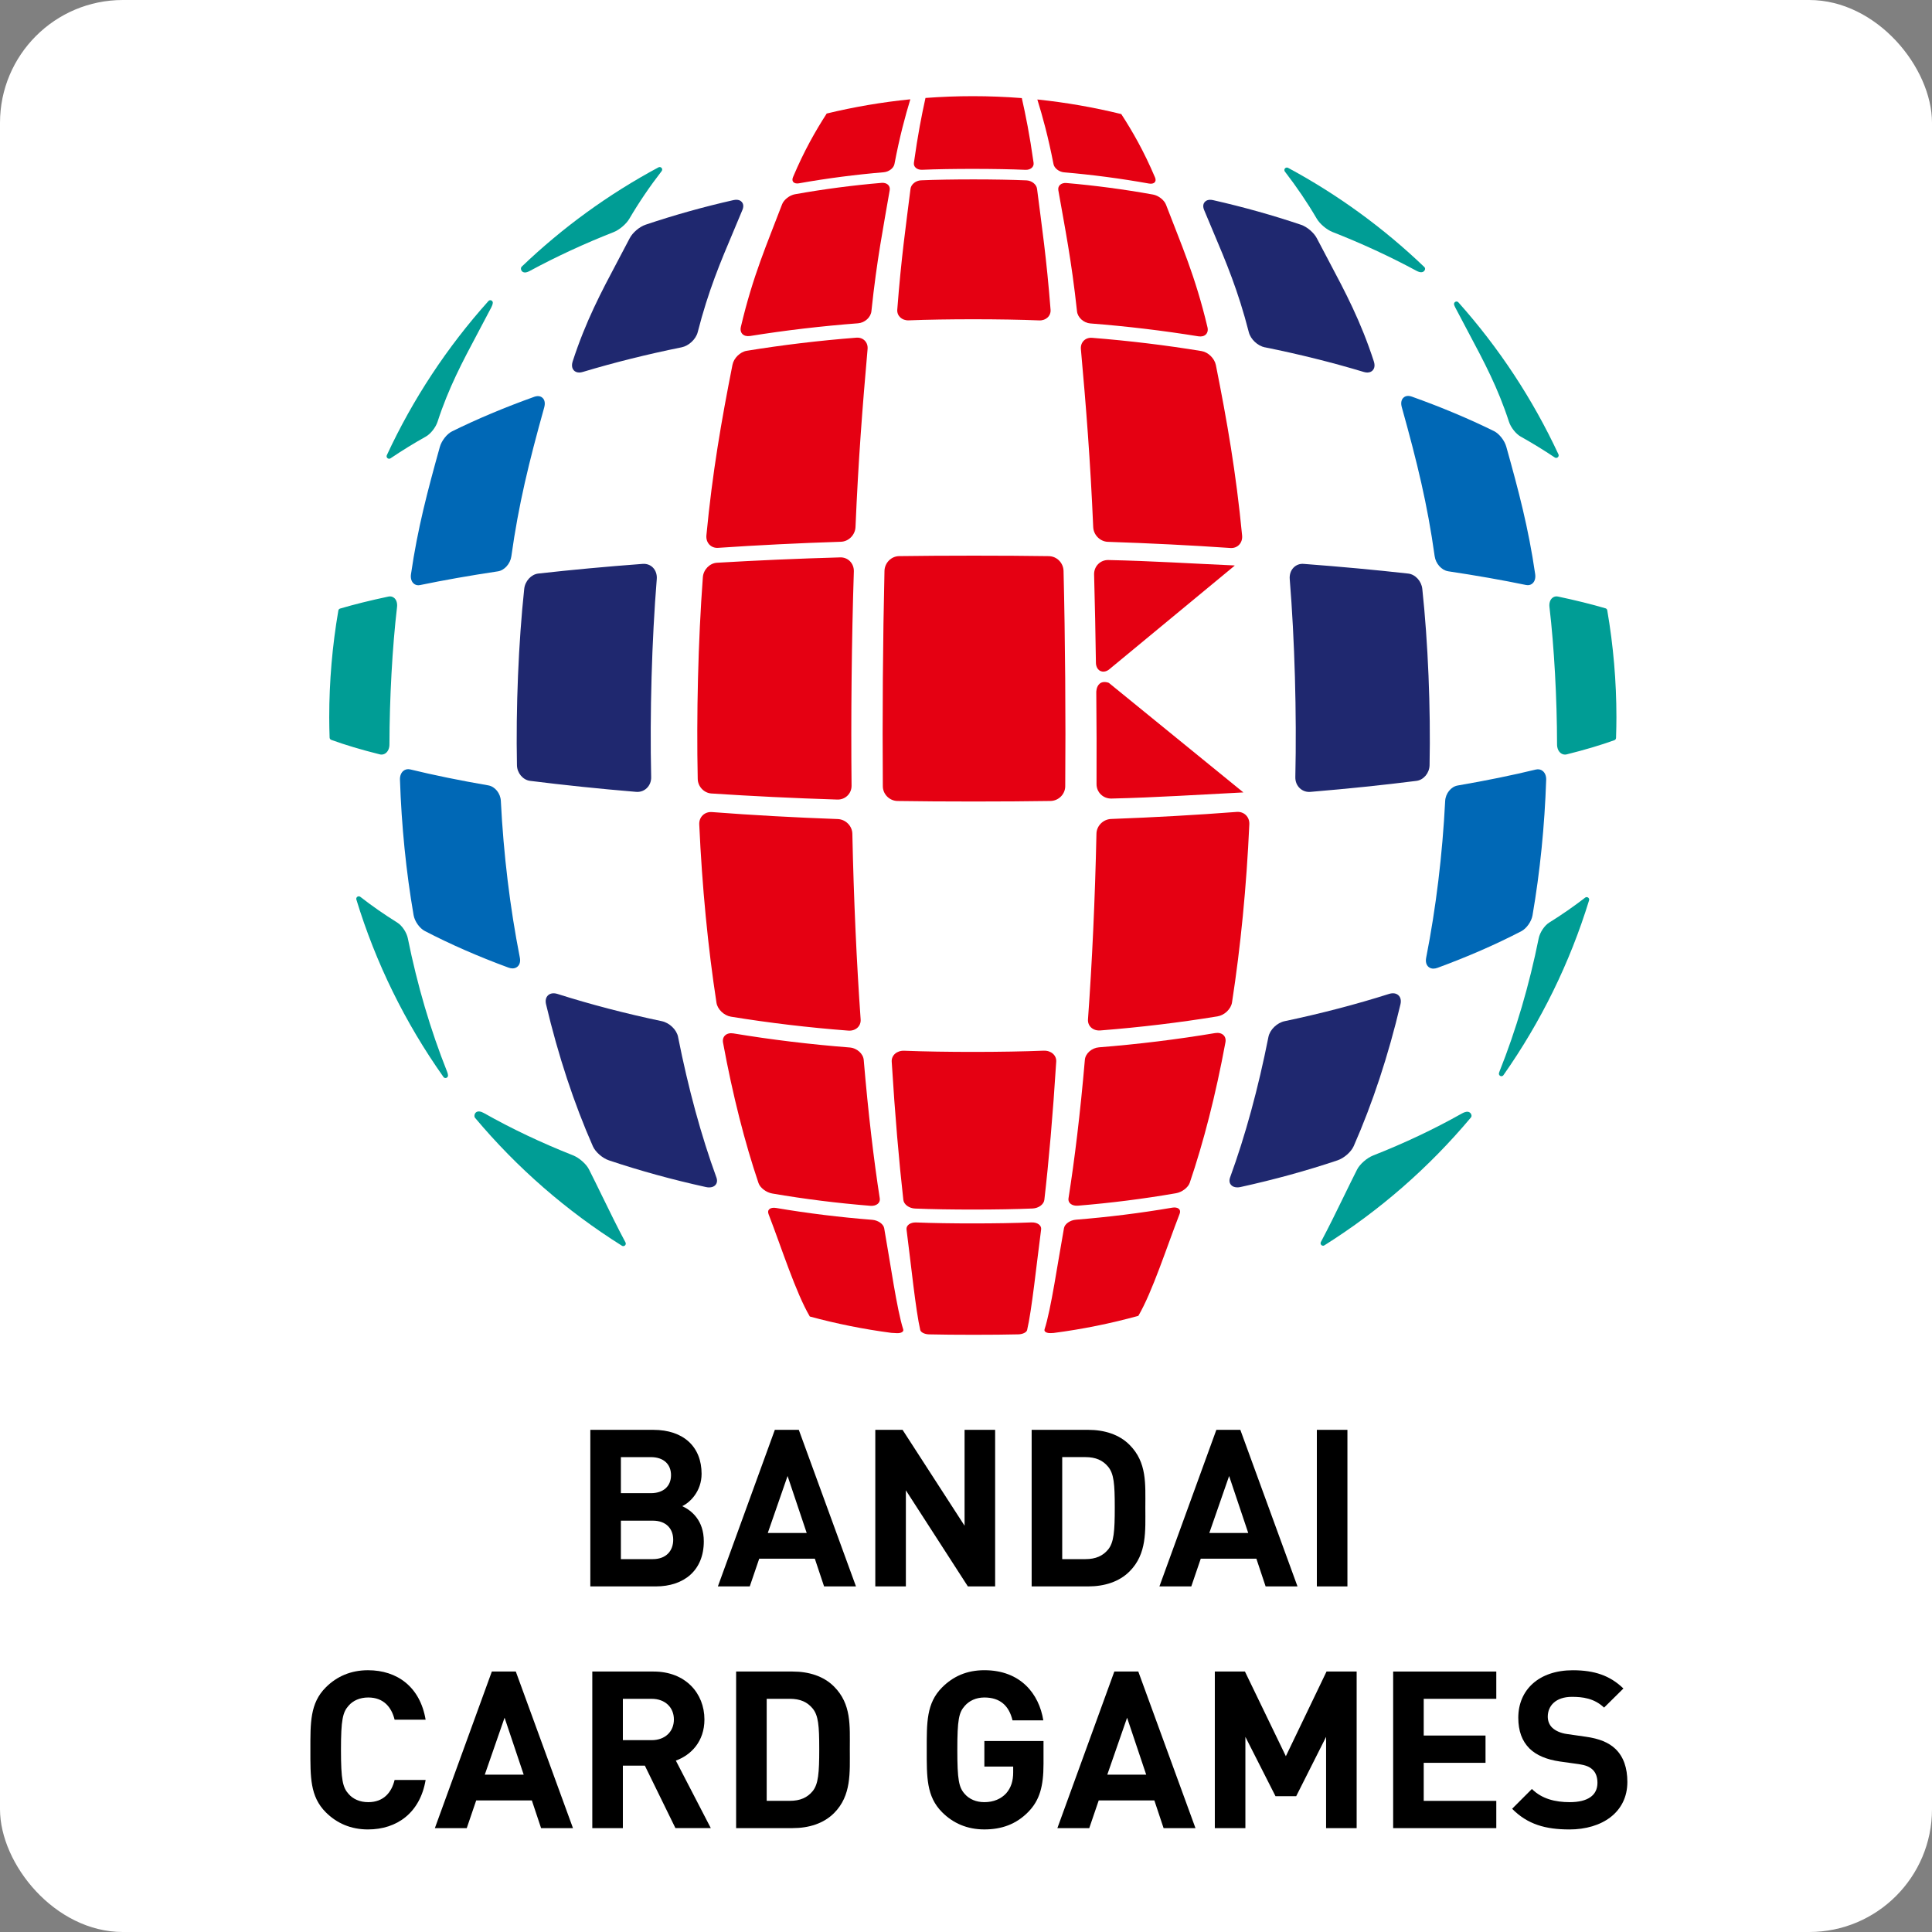
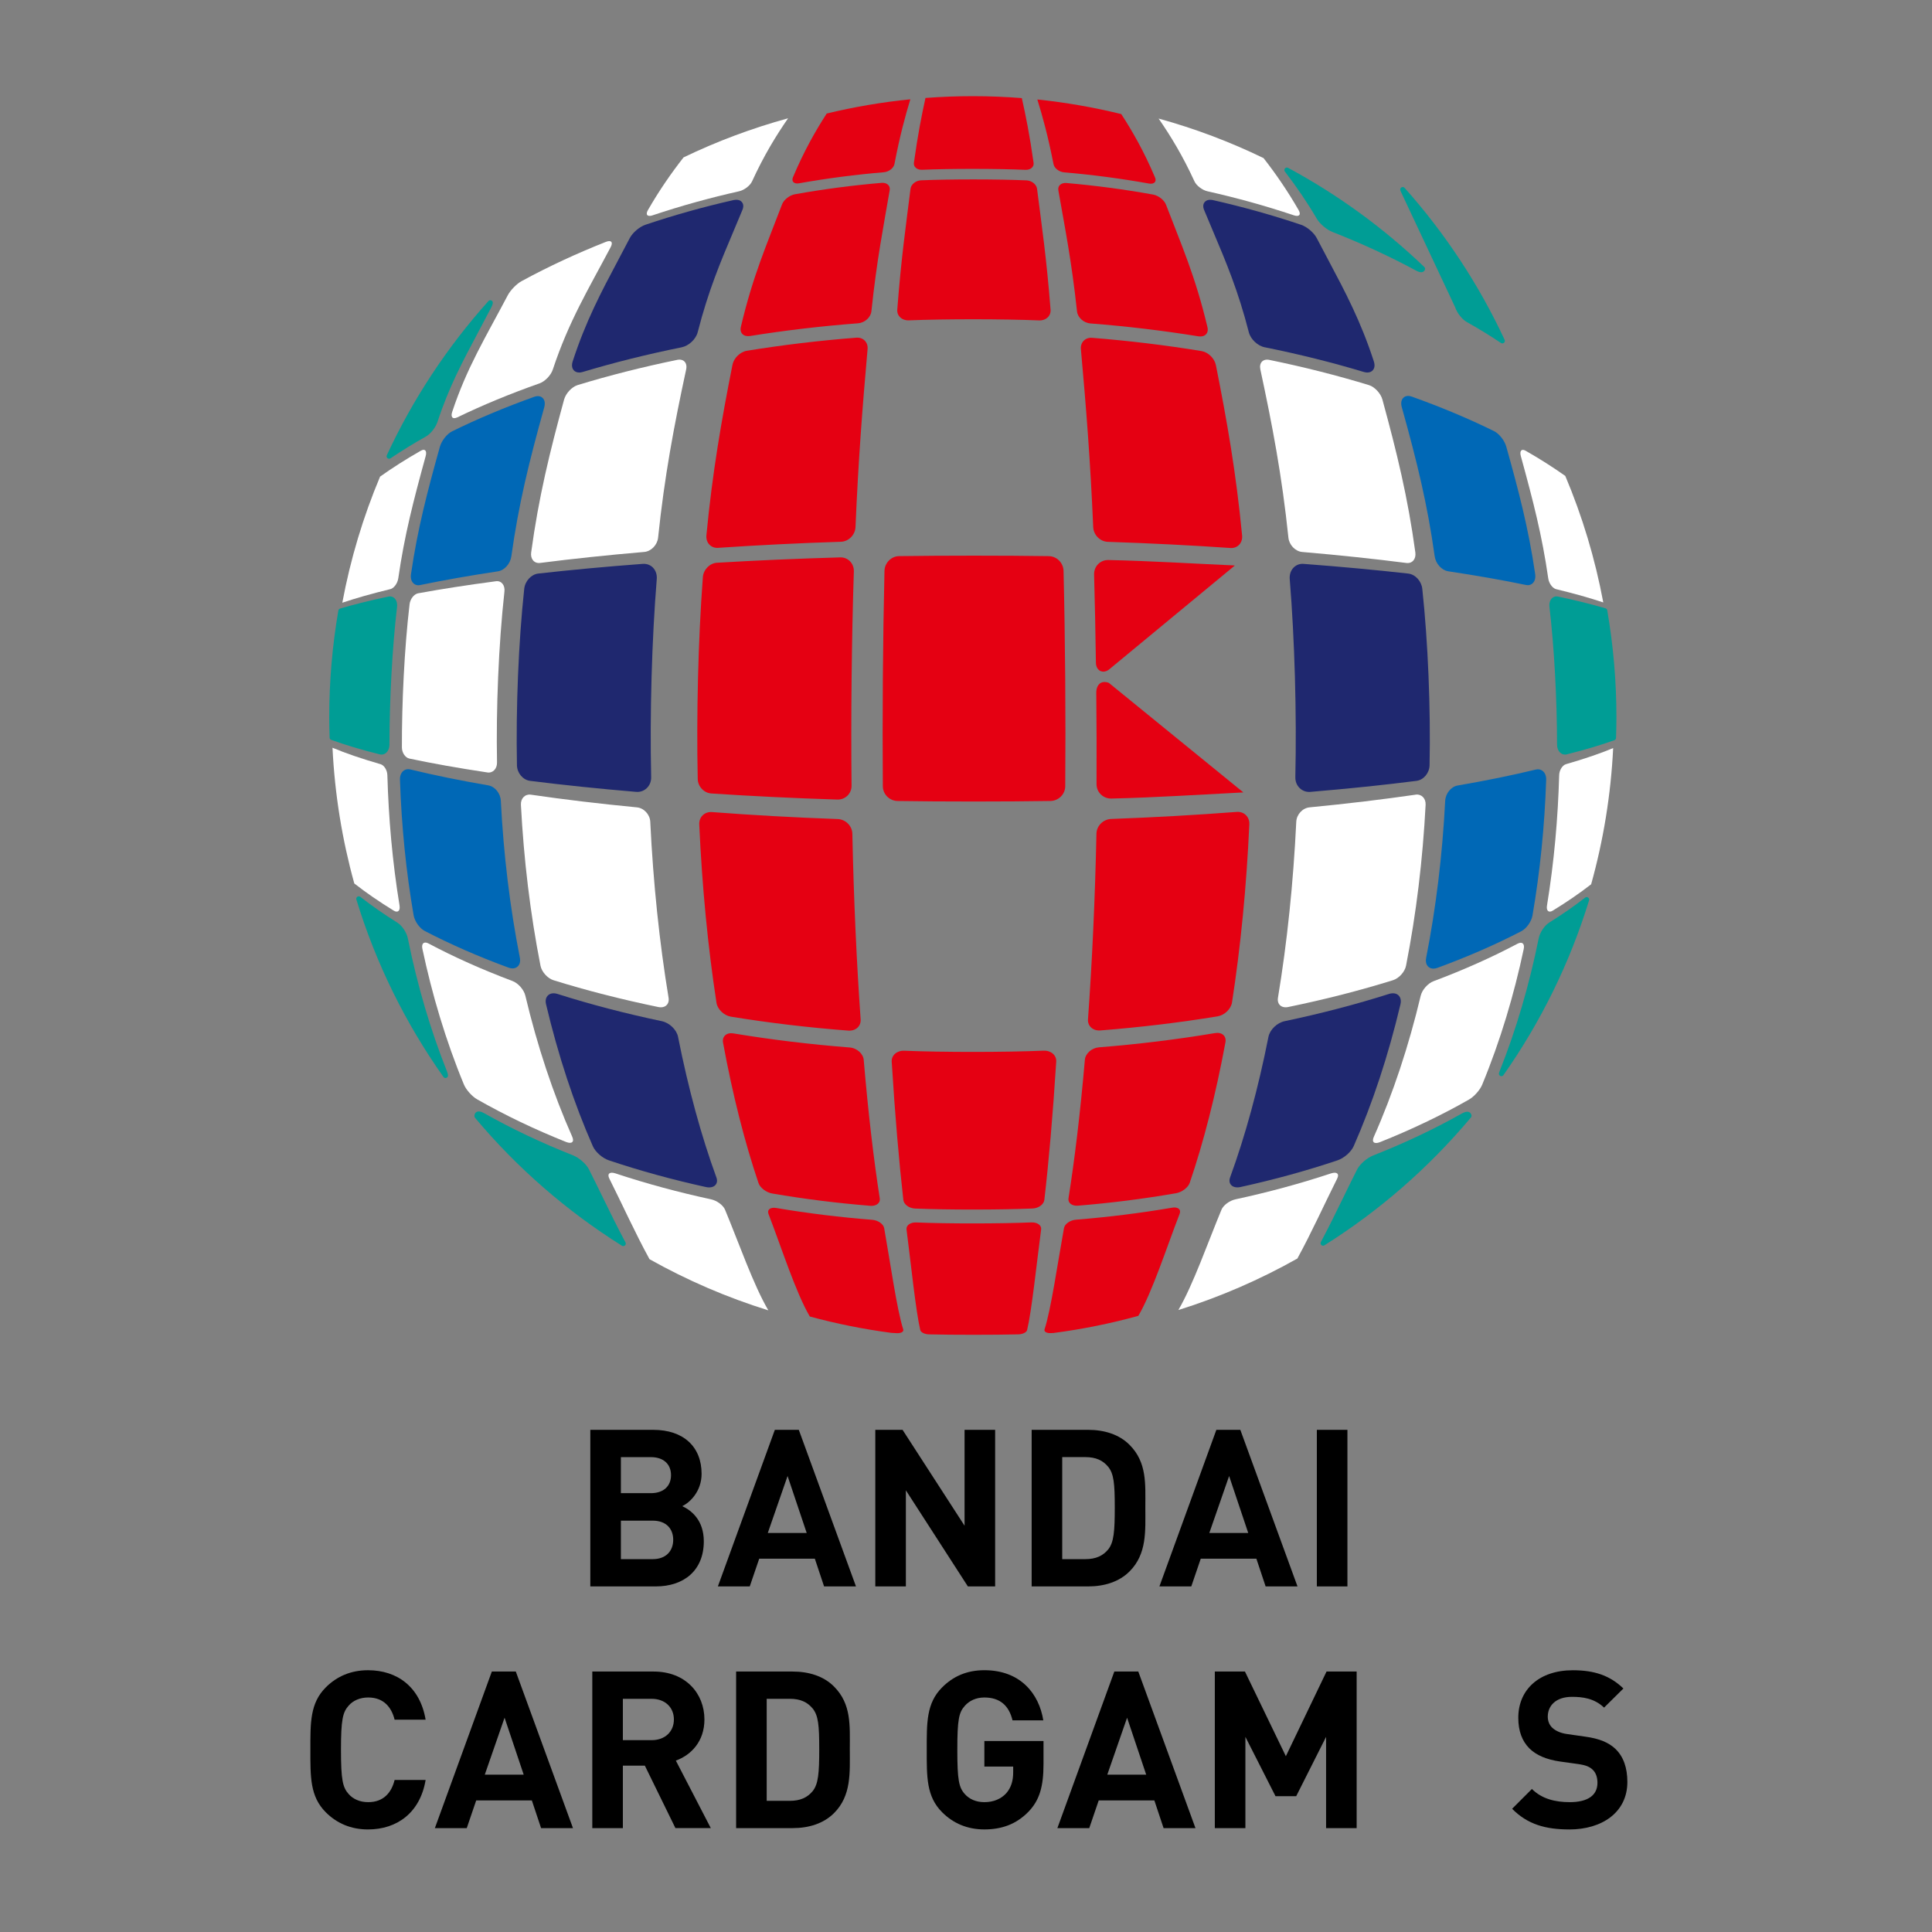
<svg xmlns="http://www.w3.org/2000/svg" id="_レイヤー_2" data-name="レイヤー 2" viewBox="0 0 113.386 113.386">
  <rect x="0" y="0" width="113.386" height="113.386" fill="#808080" stroke="none" />
  <g id="_レイヤー_1-2" data-name="レイヤー 1">
    <g id="logo_bcg01">
-       <rect width="113.386" height="113.386" rx="7.209" ry="7.209" style="fill: #fff; stroke-width: 0px;" />
      <g>
        <g>
          <g>
            <path d="M38.491,93.104h-3.846v-9.189h3.691c1.794,0,2.839,1.007,2.839,2.581,0,1.02-.671,1.678-1.135,1.897.555.258,1.265.839,1.265,2.065,0,1.716-1.175,2.646-2.814,2.646ZM38.194,85.516h-1.755v2.116h1.755c.761,0,1.187-.425,1.187-1.058s-.426-1.058-1.187-1.058ZM38.31,89.245h-1.871v2.258h1.871c.813,0,1.2-.517,1.2-1.136s-.387-1.122-1.2-1.122Z" style="fill: #000; stroke-width: 0px;" />
            <path d="M48.364,93.104l-.542-1.626h-3.265l-.555,1.626h-1.871l3.343-9.189h1.407l3.355,9.189h-1.871ZM46.221,86.625l-1.161,3.343h2.284l-1.122-3.343Z" style="fill: #000; stroke-width: 0px;" />
            <path d="M56.803,93.104l-3.639-5.64v5.64h-1.794v-9.189h1.6l3.639,5.627v-5.627h1.794v9.189h-1.601Z" style="fill: #000; stroke-width: 0px;" />
            <path d="M66.289,92.226c-.607.607-1.471.878-2.426.878h-3.317v-9.189h3.317c.955,0,1.82.271,2.426.878,1.032,1.032.929,2.297.929,3.678,0,1.381.103,2.723-.929,3.756ZM65.037,86.083c-.309-.374-.722-.568-1.342-.568h-1.355v5.988h1.355c.619,0,1.032-.194,1.342-.568.335-.413.387-1.071.387-2.465,0-1.394-.052-1.974-.387-2.387Z" style="fill: #000; stroke-width: 0px;" />
            <path d="M74.277,93.104l-.542-1.626h-3.265l-.555,1.626h-1.871l3.342-9.189h1.407l3.355,9.189h-1.871ZM72.135,86.625l-1.162,3.343h2.284l-1.122-3.343Z" style="fill: #000; stroke-width: 0px;" />
            <path d="M77.284,93.104v-9.189h1.794v9.189h-1.794Z" style="fill: #000; stroke-width: 0px;" />
          </g>
          <g>
            <path d="M21.598,107.367c-1.007,0-1.833-.362-2.478-1.007-.929-.929-.904-2.077-.904-3.665,0-1.587-.026-2.736.904-3.665.645-.645,1.471-1.007,2.478-1.007,1.717,0,3.059.981,3.381,2.904h-1.82c-.181-.736-.645-1.304-1.548-1.304-.491,0-.891.181-1.149.478-.348.387-.451.826-.451,2.594,0,1.768.103,2.207.451,2.594.258.296.658.477,1.149.477.903,0,1.368-.568,1.548-1.303h1.82c-.323,1.923-1.678,2.904-3.381,2.904Z" style="fill: #000; stroke-width: 0px;" />
            <path d="M31.755,107.289l-.542-1.626h-3.265l-.555,1.626h-1.871l3.343-9.189h1.407l3.355,9.189h-1.871ZM29.612,100.81l-1.161,3.343h2.284l-1.122-3.343Z" style="fill: #000; stroke-width: 0px;" />
            <path d="M39.64,107.289l-1.794-3.665h-1.291v3.665h-1.794v-9.189h3.6c1.871,0,2.981,1.278,2.981,2.814,0,1.291-.787,2.091-1.678,2.413l2.052,3.962h-2.078ZM38.246,99.701h-1.691v2.426h1.691c.787,0,1.304-.504,1.304-1.213,0-.71-.517-1.213-1.304-1.213Z" style="fill: #000; stroke-width: 0px;" />
            <path d="M48.945,106.411c-.607.607-1.471.878-2.426.878h-3.317v-9.189h3.317c.955,0,1.82.271,2.426.878,1.032,1.032.929,2.297.929,3.678,0,1.381.103,2.723-.929,3.756ZM47.693,100.268c-.309-.374-.722-.568-1.342-.568h-1.355v5.988h1.355c.619,0,1.032-.194,1.342-.568.335-.413.387-1.071.387-2.465,0-1.394-.052-1.974-.387-2.387Z" style="fill: #000; stroke-width: 0px;" />
            <path d="M60.365,106.321c-.735.761-1.613,1.045-2.594,1.045-1.007,0-1.833-.362-2.478-1.007-.929-.929-.904-2.077-.904-3.665,0-1.587-.026-2.736.904-3.665.645-.645,1.445-1.007,2.478-1.007,2.13,0,3.213,1.394,3.459,2.943h-1.807c-.206-.865-.735-1.342-1.652-1.342-.491,0-.891.194-1.148.491-.349.387-.439.813-.439,2.581,0,1.768.09,2.207.439,2.594.258.296.658.477,1.148.477.542,0,.981-.194,1.278-.516.296-.335.413-.748.413-1.226v-.348h-1.691v-1.497h3.471v1.342c0,1.33-.232,2.13-.878,2.801Z" style="fill: #000; stroke-width: 0px;" />
            <path d="M68.289,107.289l-.542-1.626h-3.265l-.555,1.626h-1.871l3.342-9.189h1.407l3.355,9.189h-1.871ZM66.147,100.81l-1.162,3.343h2.284l-1.122-3.343Z" style="fill: #000; stroke-width: 0px;" />
            <path d="M77.826,107.289v-5.356l-1.755,3.484h-1.213l-1.768-3.484v5.356h-1.794v-9.189h1.768l2.401,4.969,2.387-4.969h1.768v9.189h-1.794Z" style="fill: #000; stroke-width: 0px;" />
-             <path d="M81.762,107.289v-9.189h6.053v1.601h-4.259v2.155h3.627v1.601h-3.627v2.233h4.259v1.6h-6.053Z" style="fill: #000; stroke-width: 0px;" />
            <path d="M92.1,107.367c-1.394,0-2.453-.297-3.356-1.213l1.161-1.162c.581.581,1.368.774,2.22.774,1.058,0,1.627-.4,1.627-1.135,0-.323-.091-.594-.284-.774-.181-.168-.387-.258-.813-.323l-1.11-.155c-.787-.116-1.368-.361-1.781-.761-.439-.439-.658-1.032-.658-1.807,0-1.639,1.213-2.787,3.201-2.787,1.264,0,2.181.309,2.968,1.071l-1.135,1.122c-.581-.555-1.278-.632-1.884-.632-.955,0-1.42.529-1.42,1.162,0,.232.077.477.271.658.181.168.478.31.852.362l1.084.155c.839.116,1.368.348,1.755.71.49.464.709,1.135.709,1.948,0,1.781-1.484,2.788-3.407,2.788Z" style="fill: #000; stroke-width: 0px;" />
          </g>
        </g>
        <g>
          <path d="M76.284,46.26c.15.141.343.217.551.217.024,0,.047-.001.071-.003,2.237-.188,4.331-.405,6.224-.646.42-.055.758-.457.769-.915.069-3.354-.091-7.225-.427-10.355-.049-.455-.411-.849-.824-.896-1.918-.215-3.981-.406-6.131-.568-.228-.021-.438.057-.594.212-.168.168-.252.414-.231.676.29,3.552.413,7.897.329,11.623-.006.257.087.49.263.655Z" style="fill: #1f286f; stroke-width: 0px;" />
          <path d="M79.443,67.273c1.111-2.522,2.036-5.326,2.748-8.334.052-.22.009-.407-.119-.527-.132-.123-.33-.15-.556-.079h-0c-1.926.611-3.984,1.149-6.116,1.597-.452.093-.873.5-.958.926-.599,3.023-1.356,5.797-2.25,8.245-.084.232-.001.376.056.441.083.095.213.144.37.144.06,0,.124-.007.19-.022,1.977-.435,3.891-.961,5.69-1.566.381-.128.796-.491.945-.827Z" style="fill: #1f286f; stroke-width: 0px;" />
          <path d="M74.24,20.384c1.995.402,3.945.888,5.796,1.445.08.024.149.034.21.034.161,0,.258-.068.308-.119.07-.071.172-.235.075-.534-.766-2.36-1.682-4.083-2.651-5.908-.227-.428-.46-.866-.698-1.324-.168-.324-.574-.669-.924-.786-1.664-.561-3.401-1.048-5.162-1.446-.291-.065-.435.043-.494.114-.056.066-.134.212-.036.455.178.432.354.848.528,1.259.758,1.792,1.475,3.485,2.1,5.926.105.413.522.802.947.887Z" style="fill: #1f286f; stroke-width: 0px;" />
          <path d="M38.316,33.307c-.155-.156-.366-.228-.594-.214-2.138.16-4.201.351-6.132.568-.413.047-.775.441-.824.896-.335,3.13-.495,7-.427,10.355.01.458.348.86.769.915,1.973.248,4.066.466,6.223.646.024.002.049.003.073.003.207,0,.399-.075.549-.216.176-.166.27-.399.263-.656-.084-3.721.039-8.067.329-11.623.021-.261-.063-.507-.23-.675Z" style="fill: #1f286f; stroke-width: 0px;" />
          <path d="M39.796,60.857c-.084-.424-.504-.831-.957-.926-2.13-.447-4.188-.984-6.117-1.597-.227-.072-.425-.044-.557.079-.129.12-.171.307-.118.527.714,3.013,1.639,5.817,2.748,8.334.149.336.564.7.944.826,1.802.605,3.717,1.132,5.69,1.566.067.015.131.022.191.022.157,0,.287-.049.37-.144.057-.065.14-.209.055-.441-.892-2.443-1.649-5.218-2.25-8.245Z" style="fill: #1f286f; stroke-width: 0px;" />
          <path d="M43.044,11.744c-1.749.395-3.486.881-5.162,1.446-.351.118-.756.463-.923.786-.239.46-.472.9-.701,1.331-.968,1.823-1.883,3.545-2.648,5.902-.097.299.005.463.074.534.05.051.147.12.309.12.061,0,.13-.01.21-.034h0c1.852-.556,3.802-1.042,5.796-1.445.426-.085.842-.475.948-.887.623-2.433,1.337-4.12,2.093-5.907.176-.416.355-.838.535-1.278.098-.242.02-.389-.036-.454-.06-.071-.203-.178-.495-.113Z" style="fill: #1f286f; stroke-width: 0px;" />
        </g>
        <g>
          <path d="M94.328,35.817c-.009-.056-.05-.1-.104-.116-.815-.239-1.752-.471-2.786-.69-.128-.029-.251.003-.345.089-.127.115-.184.308-.157.53.275,2.34.441,5.353.445,8.059-0.0.217.078.402.214.508.074.058.161.088.251.088.034,0,.069-.004.103-.013,1.058-.263,1.999-.543,2.797-.831.057-.021.095-.074.097-.134.015-.466.022-.853.022-1.216,0-2.098-.181-4.208-.538-6.273Z" style="fill: #009d95; stroke-width: 0px;" />
          <path d="M93.029,52.682c-.651.504-1.361.997-2.11,1.464-.275.171-.545.575-.615.921q-0,0-0.0 0c-.556,2.757-1.331,5.39-2.304,7.825-.01.024-.016.046-.026.079-.021.069.012.143.076.175.021.01.043.015.064.015.047,0,.092-.022.121-.063,2.21-3.147,3.901-6.598,5.025-10.258.019-.061-.004-.128-.057-.164s-.123-.035-.174.005Z" style="fill: #009d95; stroke-width: 0px;" />
          <path d="M86.233,65.275c-.107-.054-.253-.03-.434.072h-0c-1.616.911-3.371,1.742-5.216,2.468-.365.145-.777.506-.938.823-.25.493-.508,1.022-.773,1.565-.436.893-.887,1.817-1.353,2.691-.031.059-.019.131.029.177.028.026.064.039.1.039.027,0,.054-.007.078-.023,3.244-2.04,6.138-4.566,8.602-7.506.026-.031.038-.072.033-.112-.011-.088-.057-.156-.13-.194Z" style="fill: #009d95; stroke-width: 0px;" />
-           <path d="M85.401,18.033c.269.519.527,1.004.775,1.469.931,1.747,1.734,3.256,2.383,5.251q0,0.0 0.0 0c.109.334.41.715.685.868.684.383,1.358.796,2.003,1.227.025.017.053.025.082.025.034,0,.068-.012.096-.035.05-.043.066-.114.038-.174-1.509-3.241-3.485-6.242-5.872-8.919-.046-.052-.123-.064-.183-.03-.06.035-.088.107-.067.173.014.043.032.09.061.144Z" style="fill: #009d95; stroke-width: 0px;" />
+           <path d="M85.401,18.033q0,0.0 0.0 0c.109.334.41.715.685.868.684.383,1.358.796,2.003,1.227.025.017.053.025.082.025.034,0,.068-.012.096-.035.05-.043.066-.114.038-.174-1.509-3.241-3.485-6.242-5.872-8.919-.046-.052-.123-.064-.183-.03-.06.035-.088.107-.067.173.014.043.032.09.061.144Z" style="fill: #009d95; stroke-width: 0px;" />
          <path d="M77.278,12.834c.179.305.583.647.921.78,1.723.676,3.378,1.441,4.92,2.273.111.06.205.09.284.09.036,0,.069-.006.099-.018.062-.025.107-.074.127-.139.017-.053.002-.111-.039-.15-2.393-2.294-5.084-4.252-7.996-5.82-.061-.032-.137-.018-.182.034-.045.053-.047.13-.005.185.707.919,1.319,1.823,1.871,2.765Z" style="fill: #009d95; stroke-width: 0px;" />
          <path d="M22.392,44.285c.089,0,.175-.03.249-.087.137-.106.215-.292.215-.509.004-2.704.17-5.717.445-8.059.026-.221-.03-.414-.155-.528-.094-.086-.217-.119-.346-.091-1.07.226-2.025.464-2.84.705-.054.016-.094.061-.103.116-.355,2.061-.535,4.166-.535,6.258,0,.401.009.8.022,1.198.002.06.04.113.097.134.812.296,1.77.582,2.847.85.035.009.07.014.105.014Z" style="fill: #009d95; stroke-width: 0px;" />
          <path d="M23.935,55.069c-.069-.346-.34-.75-.615-.921-.776-.484-1.508-.994-2.174-1.514-.05-.039-.121-.041-.174-.005-.053.037-.076.103-.057.165,1.137,3.722,2.856,7.226,5.111,10.412.028.04.073.062.12.062.017,0,.034-.003.05-.009.062-.023.102-.084.097-.15-.005-.066-.023-.138-.054-.214-.972-2.436-1.747-5.069-2.304-7.825Z" style="fill: #009d95; stroke-width: 0px;" />
          <path d="M35.341,70.199c-.266-.546-.526-1.077-.777-1.573-.161-.317-.573-.679-.938-.823h-0c-1.847-.729-3.601-1.561-5.213-2.472-.195-.11-.349-.131-.457-.062-.046.03-.123.102-.11.253.002.03.014.059.034.082,2.47,2.943,5.371,5.468,8.621,7.507.024.015.051.022.078.022.036,0,.072-.014.101-.04.049-.045.061-.118.029-.177-.472-.881-.927-1.815-1.368-2.718Z" style="fill: #009d95; stroke-width: 0px;" />
          <path d="M22.836,26.924c.029,0,.057-.008.082-.025.674-.454,1.373-.885,2.076-1.278.276-.154.576-.535.685-.868.65-1.996,1.455-3.507,2.386-5.257.247-.463.504-.946.772-1.463.05-.096.077-.178.085-.251.006-.063-.029-.124-.087-.15-.059-.026-.127-.012-.169.036-2.43,2.71-4.437,5.754-5.964,9.047-.028.06-.012.131.038.174.027.023.061.035.095.035Z" style="fill: #009d95; stroke-width: 0px;" />
-           <path d="M30.808,15.991c.079,0,.173-.03.285-.091,1.56-.842,3.214-1.608,4.918-2.276.338-.133.742-.475.921-.781.561-.956,1.182-1.873,1.9-2.802.042-.055.041-.132-.004-.185-.045-.053-.121-.068-.182-.035-2.926,1.569-5.627,3.53-8.028,5.829-.029.028-.046.067-.045.108.001.087.04.16.109.2.037.022.079.033.127.033Z" style="fill: #009d95; stroke-width: 0px;" />
        </g>
        <g>
          <path d="M84.127,56.846c.075,0,.155-.015.239-.046,1.777-.653,3.432-1.376,4.919-2.149.306-.16.594-.569.656-.931.441-2.562.711-5.24.802-7.959.007-.215-.066-.402-.201-.512-.111-.091-.253-.121-.399-.087-0,0-.001,0-.001 0-1.378.335-2.923.651-4.593.938-.389.066-.711.464-.734.905-.161,3.166-.537,6.263-1.116,9.206-.045.23.005.421.14.536.079.067.177.101.288.101Z" style="fill: #0068b6; stroke-width: 0px;" />
          <path d="M84.988,33.527c1.66.249,3.2.52,4.576.806.034.007.068.01.101.01.109,0,.207-.038.285-.112.126-.118.179-.314.147-.537-.394-2.718-.976-4.904-1.696-7.48-.102-.363-.418-.764-.719-.912-1.478-.728-3.101-1.409-4.824-2.025h-0c-.268-.095-.422-.003-.491.062-.13.121-.165.32-.097.562.9,3.227,1.503,5.691,1.928,8.74.061.439.408.827.79.885Z" style="fill: #0068b6; stroke-width: 0px;" />
          <path d="M28.661,46.093c-1.669-.287-3.212-.603-4.587-.938-.146-.035-.288-.005-.399.085-.135.11-.209.297-.202.514.091,2.725.36,5.401.8,7.953.062.362.35.771.656.931h0c1.484.773,3.137,1.497,4.913,2.15.084.03.163.046.238.046.111,0,.21-.034.289-.102.135-.115.184-.305.139-.534-.58-2.946-.955-6.041-1.115-9.2-.022-.44-.344-.837-.733-.905Z" style="fill: #0068b6; stroke-width: 0px;" />
          <path d="M31.351,23.289c-1.739.624-3.36,1.305-4.819,2.026-.302.149-.617.55-.718.912-.72,2.582-1.302,4.771-1.694,7.474-.032.222.021.417.147.535.078.074.177.112.285.112.032,0,.066-.003.1-.011h0c1.367-.284,2.904-.556,4.57-.806.382-.058.728-.446.789-.884.425-3.047,1.029-5.51,1.928-8.735.067-.241.033-.441-.097-.562-.068-.064-.223-.157-.491-.062Z" style="fill: #0068b6; stroke-width: 0px;" />
        </g>
        <g>
          <path d="M73.108,33.878c-.033-.439-.401-.818-.824-.844-2.309-.14-4.738-.246-7.227-.319-.456-.014-.814.355-.798.823.132,3.964.18,8.616.136,12.565-.005.467.37.832.836.817,2.546-.082,5.029-.203,7.384-.361.432-.029.787-.41.796-.847.08-3.719-.023-8.101-.303-11.835Z" style="fill: none; stroke-width: 0px;" />
          <path d="M53.023,60.673c2.367.094,5.911.092,8.278-.003.433-.017.801-.349.822-.743.175-3.332.3-7.045.362-10.945.008-.461-.37-.827-.844-.818-2.586.049-6.364.05-8.951.002-.474-.009-.852.358-.844.819.06,3.9.184,7.614.356,10.947.021.395.388.726.822.742Z" style="fill: none; stroke-width: 0px;" />
          <path d="M52.79,31.711c2.52-.043,6.23-.041,8.749.001.462.007.824-.362.809-.826-.123-3.928-.304-7.105-.526-10.491-.026-.4-.375-.736-.777-.752-2.2-.09-5.572-.092-7.773-.003-.401.017-.75.351-.776.752-.218,3.386-.396,6.564-.516,10.493-.016.465.348.833.81.827Z" style="fill: none; stroke-width: 0px;" />
-           <path d="M89.676,34.815c-1.333-.242-2.86-.482-4.575-.708-.314-.042-.539.227-.497.601.348,3.158.495,6.903.436,10.043-.007.372.247.633.564.586,1.727-.257,3.259-.534,4.588-.815.244-.054.437-.343.438-.652.007-2.611-.141-5.785-.45-8.414-.036-.31-.259-.597-.504-.643Z" style="fill: #fff; stroke-width: 0px;" />
          <path d="M83.075,46.639c-1.901.275-3.987.529-6.22.743-.409.039-.759.417-.779.843-.174,3.608-.539,7.099-1.075,10.332-.063.382.206.626.602.543,2.157-.444,4.221-.974,6.149-1.573.353-.11.696-.492.766-.852.6-3.052.981-6.226,1.149-9.442.02-.378-.244-.646-.591-.596Z" style="fill: #fff; stroke-width: 0px;" />
          <path d="M91.505,45.494c-.07,2.511-.292,5.054-.715,7.653-.05.308.103.441.34.296.83-.507,1.58-1.025,2.252-1.545.714-2.562,1.156-5.237,1.292-7.993-.753.311-1.669.628-2.767.943-.21.059-.393.35-.402.646Z" style="fill: #fff; stroke-width: 0px;" />
          <path d="M89.061,55.385c-1.475.784-3.13,1.525-4.933,2.202-.33.124-.666.505-.749.851-.697,2.932-1.624,5.744-2.755,8.29-.133.3.027.436.36.304,1.818-.724,3.577-1.56,5.225-2.499.302-.17.649-.563.776-.869,1.076-2.602,1.874-5.298,2.44-7.968.067-.316-.095-.453-.365-.31Z" style="fill: #fff; stroke-width: 0px;" />
          <path d="M78.118,68.864c-1.85.612-3.73,1.118-5.612,1.523-.344.074-.712.347-.818.606-.801,1.924-1.663,4.408-2.532,5.891,2.45-.766,4.787-1.784,6.984-3.022.825-1.506,1.613-3.249,2.337-4.692.141-.281-.02-.419-.359-.305Z" style="fill: #fff; stroke-width: 0px;" />
-           <path d="M81.765,21.677c.111.337.462.702.781.813,1.742.611,3.363,1.283,4.83,1.994.268.129.402-.013.3-.319-.86-2.596-1.946-4.346-3.269-6.857-.156-.297-.519-.665-.811-.824-1.591-.864-3.255-1.632-4.946-2.299-.309-.122-.434.015-.281.306,1.304,2.469,2.452,4.334,3.397,7.187Z" style="fill: #fff; stroke-width: 0px;" />
          <path d="M70.866,11.227c1.681.376,3.377.843,5.069,1.409.311.105.436-.033.279-.306-.663-1.152-1.354-2.148-2.059-3.052-1.961-.951-4.02-1.73-6.158-2.32.702,1.016,1.411,2.175,2.102,3.682.115.253.459.518.767.587Z" style="fill: #fff; stroke-width: 0px;" />
          <path d="M81.132,23.45c-.1-.365-.454-.745-.793-.849-1.85-.564-3.811-1.063-5.847-1.48-.372-.076-.607.173-.524.562.706,3.281,1.269,6.238,1.647,9.872.044.429.408.806.809.839,2.188.188,4.239.406,6.116.646.343.043.577-.231.525-.614-.44-3.241-1.087-5.88-1.933-8.975Z" style="fill: #fff; stroke-width: 0px;" />
          <path d="M89.256,26.77c.723,2.637,1.244,4.64,1.608,7.174.043.3.255.584.467.634,1.085.262,2.001.523,2.763.778-.482-2.581-1.234-5.067-2.23-7.425-.705-.498-1.477-.993-2.328-1.478-.239-.137-.366.007-.28.319Z" style="fill: #fff; stroke-width: 0px;" />
          <path d="M24.024,44.519c1.328.282,2.857.556,4.582.815.315.048.57-.213.563-.586-.058-3.138.088-6.88.436-10.036.041-.371-.184-.642-.497-.6-1.712.225-3.238.465-4.568.708-.243.046-.466.333-.503.642-.308,2.626-.457,5.798-.45,8.406.001.307.194.598.437.651Z" style="fill: #fff; stroke-width: 0px;" />
          <path d="M23.449,53.147c-.423-2.598-.644-5.143-.715-7.653-.008-.299-.191-.586-.402-.646-1.122-.322-2.056-.645-2.818-.964.133,2.746.571,5.411,1.279,7.965.688.537,1.458,1.07,2.315,1.594.236.146.391.01.34-.296Z" style="fill: #fff; stroke-width: 0px;" />
          <path d="M32.486,57.528c1.928.6,3.992,1.128,6.15,1.573.394.082.664-.163.602-.543-.535-3.234-.901-6.725-1.075-10.332-.021-.427-.371-.802-.78-.843-2.232-.215-4.318-.466-6.22-.744-.349-.05-.611.217-.591.596.168,3.214.549,6.39,1.149,9.442.071.359.413.742.766.852Z" style="fill: #fff; stroke-width: 0px;" />
          <path d="M30.829,58.427c-.082-.346-.419-.727-.748-.851-1.801-.677-3.455-1.419-4.928-2.203-.27-.143-.43-.004-.364.31.566,2.669,1.362,5.365,2.438,7.966.127.307.474.698.776.869,1.647.94,3.405,1.777,5.222,2.503.332.131.493-.002.36-.304-1.131-2.546-2.058-5.358-2.755-8.29Z" style="fill: #fff; stroke-width: 0px;" />
          <path d="M41.732,70.387c-1.882-.407-3.762-.91-5.612-1.523-.34-.113-.501.025-.359.305.732,1.456,1.526,3.217,2.359,4.732,2.195,1.231,4.529,2.243,6.974,3.002-.873-1.479-1.739-3.977-2.544-5.91-.107-.258-.473-.533-.818-.606Z" style="fill: #fff; stroke-width: 0px;" />
          <path d="M26.838,24.495c1.464-.71,3.085-1.382,4.825-1.995.319-.111.67-.475.781-.813.945-2.851,2.094-4.718,3.397-7.186.153-.291.029-.429-.281-.306-1.691.669-3.354,1.437-4.944,2.302-.291.157-.654.529-.811.824-1.323,2.509-2.408,4.259-3.267,6.855-.101.305.031.448.3.318Z" style="fill: #fff; stroke-width: 0px;" />
          <path d="M38.303,12.636c1.691-.566,3.387-1.032,5.069-1.409.309-.069.652-.333.767-.587.694-1.515,1.407-2.679,2.113-3.698-2.129.584-4.182,1.354-6.136,2.296-.716.915-1.418,1.923-2.091,3.093-.157.271-.031.41.279.306Z" style="fill: #fff; stroke-width: 0px;" />
          <path d="M23.374,33.943c.364-2.531.885-4.537,1.608-7.174.086-.313-.041-.455-.28-.319-.877.499-1.675,1.009-2.396,1.522-.989,2.351-1.737,4.828-2.216,7.4.772-.259,1.706-.529,2.816-.796.212-.05.424-.335.467-.634Z" style="fill: #fff; stroke-width: 0px;" />
          <path d="M39.746,21.12c-2.035.418-3.996.915-5.847,1.48-.339.104-.693.485-.793.849-.846,3.095-1.493,5.734-1.933,8.975-.052.381.181.657.525.614,1.877-.241,3.928-.458,6.116-.646.401-.035.764-.409.809-.839.378-3.633.94-6.592,1.647-9.872.083-.386-.152-.638-.524-.562Z" style="fill: #fff; stroke-width: 0px;" />
        </g>
        <g>
          <path d="M61.56,32.639c-2.533-.039-6.257-.038-8.791-.001-.463.005-.848.395-.86.865-.095,3.989-.129,8.67-.097,12.643.004.468.39.856.866.863,2.594.041,6.38.041,8.973-.001.476-.009.862-.395.866-.863.032-3.974-.002-8.653-.099-12.64-.012-.471-.396-.858-.86-.865Z" style="fill: #e50012; stroke-width: 0px;" />
          <path d="M41.746,46.568c2.36.155,4.845.277,7.394.357.467.016.843-.352.837-.818-.042-3.951.004-8.605.134-12.571.014-.469-.343-.837-.799-.824-2.492.071-4.924.178-7.237.315-.423.025-.792.405-.825.845-.279,3.737-.381,8.127-.301,11.849.01.439.366.817.798.847Z" style="fill: #e50012; stroke-width: 0px;" />
          <path d="M49.783,60.485c.429.033.752-.257.727-.65-.236-3.328-.405-7.023-.487-10.905-.009-.458-.396-.846-.862-.861-2.543-.092-5.022-.229-7.379-.41-.431-.031-.764.291-.744.726.166,3.67.51,7.21,1.011,10.466.059.383.439.749.848.816,2.236.363,4.544.639,6.887.818Z" style="fill: #e50012; stroke-width: 0px;" />
          <path d="M72.581,47.65c-2.352.18-4.829.32-7.37.414-.466.017-.852.402-.862.861-.084,3.878-.256,7.574-.497,10.901-.027.394.297.682.725.649,2.342-.184,4.648-.461,6.881-.827.408-.068.788-.432.847-.817.503-3.256.851-6.791,1.016-10.457.02-.433-.312-.757-.743-.724Z" style="fill: #e50012; stroke-width: 0px;" />
          <path d="M61.256,61.662c-2.338.096-5.85.097-8.189.004-.429-.017-.758.27-.734.642.193,3.136.429,5.864.683,8.116.032.267.34.49.689.504,1.913.08,4.983.078,6.896-.003.35-.015.657-.239.69-.505.26-2.253.5-4.98.697-8.116.024-.368-.304-.659-.733-.641Z" style="fill: #e50012; stroke-width: 0px;" />
          <path d="M51.074,70.767c.35.03.599-.163.559-.429-.352-2.264-.677-4.996-.942-8.13-.03-.369-.401-.7-.825-.733-2.317-.182-4.601-.457-6.819-.826-.407-.068-.68.177-.613.542.57,3.101,1.284,5.883,2.082,8.243.095.278.457.552.807.611,1.916.329,3.835.566,5.75.721Z" style="fill: #e50012; stroke-width: 0px;" />
          <path d="M71.308,60.63c-2.214.371-4.498.652-6.813.836-.425.034-.795.363-.826.734-.27,3.135-.603,5.869-.961,8.131-.042.268.207.458.558.428,1.915-.157,3.834-.398,5.75-.73.35-.06.713-.334.808-.613.804-2.363,1.522-5.145,2.095-8.245.069-.365-.205-.61-.611-.541Z" style="fill: #e50012; stroke-width: 0px;" />
          <path d="M60.538,71.741c-1.872.078-4.899.08-6.77.003-.344-.013-.596.172-.565.414.263,2.033.538,4.755.806,5.902.034.135.261.246.511.252,1.367.033,3.881.034,5.248-.001.249-.006.479-.115.512-.252.273-1.148.554-3.869.822-5.904.033-.239-.219-.427-.564-.413Z" style="fill: #e50012; stroke-width: 0px;" />
          <path d="M51.891,72.08c-.042-.242-.355-.463-.699-.491-1.875-.148-3.756-.376-5.64-.695-.346-.059-.547.104-.447.359.77,1.996,1.596,4.606,2.422,6.011,1.556.422,3.153.745,4.784.959.107.006.214.013.32.018.252.012.421-.084.378-.221-.373-1.16-.755-3.896-1.118-5.941Z" style="fill: #e50012; stroke-width: 0px;" />
          <path d="M68.785,70.878c-1.884.322-3.764.553-5.64.704-.344.027-.658.25-.701.491-.371,2.047-.761,4.783-1.141,5.944-.044.138.124.233.377.221.053-.003.108-.006.161-.009,1.695-.221,3.353-.559,4.967-1.004.827-1.414,1.653-4.004,2.424-5.99.1-.256-.1-.417-.446-.358Z" style="fill: #e50012; stroke-width: 0px;" />
          <path d="M53.327,18.801c2.165-.086,5.498-.085,7.663.003.398.016.696-.267.666-.628-.239-3.063-.512-4.872-.793-7.093-.034-.263-.311-.482-.617-.497-1.68-.075-4.513-.076-6.193-.003-.306.014-.582.233-.616.496-.276,2.222-.543,4.031-.777,7.093-.029.361.271.644.667.628Z" style="fill: #e50012; stroke-width: 0px;" />
          <path d="M44.016,19.72c2.073-.333,4.197-.582,6.345-.747.394-.031.745-.35.781-.711.323-3.06.693-4.873,1.074-7.104.044-.264-.169-.451-.477-.426-1.686.143-3.381.364-5.087.669-.311.055-.65.319-.754.593-.877,2.312-1.705,4.166-2.417,7.188-.085.356.155.597.535.537Z" style="fill: #e50012; stroke-width: 0px;" />
          <path d="M62.587,10.741c-.307-.026-.52.16-.475.425.389,2.231.765,4.046,1.096,7.104.037.362.389.681.782.712,2.147.166,4.27.421,6.341.756.38.061.618-.179.533-.536-.716-3.02-1.55-4.875-2.433-7.189-.105-.275-.444-.537-.756-.594-1.707-.308-3.402-.532-5.088-.678Z" style="fill: #e50012; stroke-width: 0px;" />
          <path d="M54.12,9.964c1.636-.072,4.423-.069,6.058.003.301.014.516-.172.482-.41-.232-1.649-.466-2.801-.691-3.8-.949-.074-1.907-.113-2.875-.113-.935,0-1.862.036-2.779.105-.221,1-.45,2.154-.679,3.805-.034.238.182.424.483.41Z" style="fill: #e50012; stroke-width: 0px;" />
          <path d="M46.901,10.756c1.67-.297,3.324-.509,4.966-.647.302-.026.582-.244.627-.482.313-1.642.628-2.797.932-3.799-1.672.167-3.31.449-4.908.835-.657,1.019-1.326,2.188-1.979,3.736-.106.249.056.413.363.358Z" style="fill: #e50012; stroke-width: 0px;" />
          <path d="M62.458,10.115c1.643.141,3.297.357,4.967.656.306.056.47-.107.362-.357-.653-1.539-1.322-2.703-1.981-3.719-1.603-.393-3.247-.682-4.926-.856.309,1.001.63,2.156.949,3.794.045.238.326.458.628.483Z" style="fill: #e50012; stroke-width: 0px;" />
          <path d="M42.146,32.152c2.305-.156,4.725-.278,7.204-.357.455-.013.838-.401.858-.862.165-3.906.41-7.07.709-10.45.035-.4-.261-.696-.66-.665-2.182.17-4.337.428-6.434.77-.384.062-.758.429-.835.819-.654,3.307-1.177,6.311-1.53,10.007-.042.435.265.766.687.739Z" style="fill: #e50012; stroke-width: 0px;" />
          <path d="M64.094,19.826c-.399-.032-.693.264-.658.664.305,3.379.555,6.542.723,10.446.02.461.405.847.858.863,2.477.083,4.894.203,7.195.362.421.028.728-.303.685-.738-.355-3.692-.881-6.694-1.539-9.998-.079-.391-.452-.756-.835-.82-2.096-.345-4.249-.605-6.43-.779Z" style="fill: #e50012; stroke-width: 0px;" />
          <path d="M65.096,39.285l7.372-6.094c-.02-.002-.038-.008-.058-.008-2.491-.109-4.78-.26-7.366-.316-.472-.01-.847.373-.833.855.048,1.724.082,3.458.107,5.192,0,0-.001.343.264.466s.515-.095.515-.095Z" style="fill: #e50012; stroke-width: 0px;" />
          <path d="M65.228,46.866c2.648-.062,5.189-.233,7.736-.36.002-0.0.004-.001.007-.001l-7.893-6.427s-.317-.14-.534.04-.205.511-.205.511c.018,1.801.024,3.6.015,5.387-.003.481.389.861.874.85Z" style="fill: #e50012; stroke-width: 0px;" />
        </g>
      </g>
    </g>
  </g>
</svg>